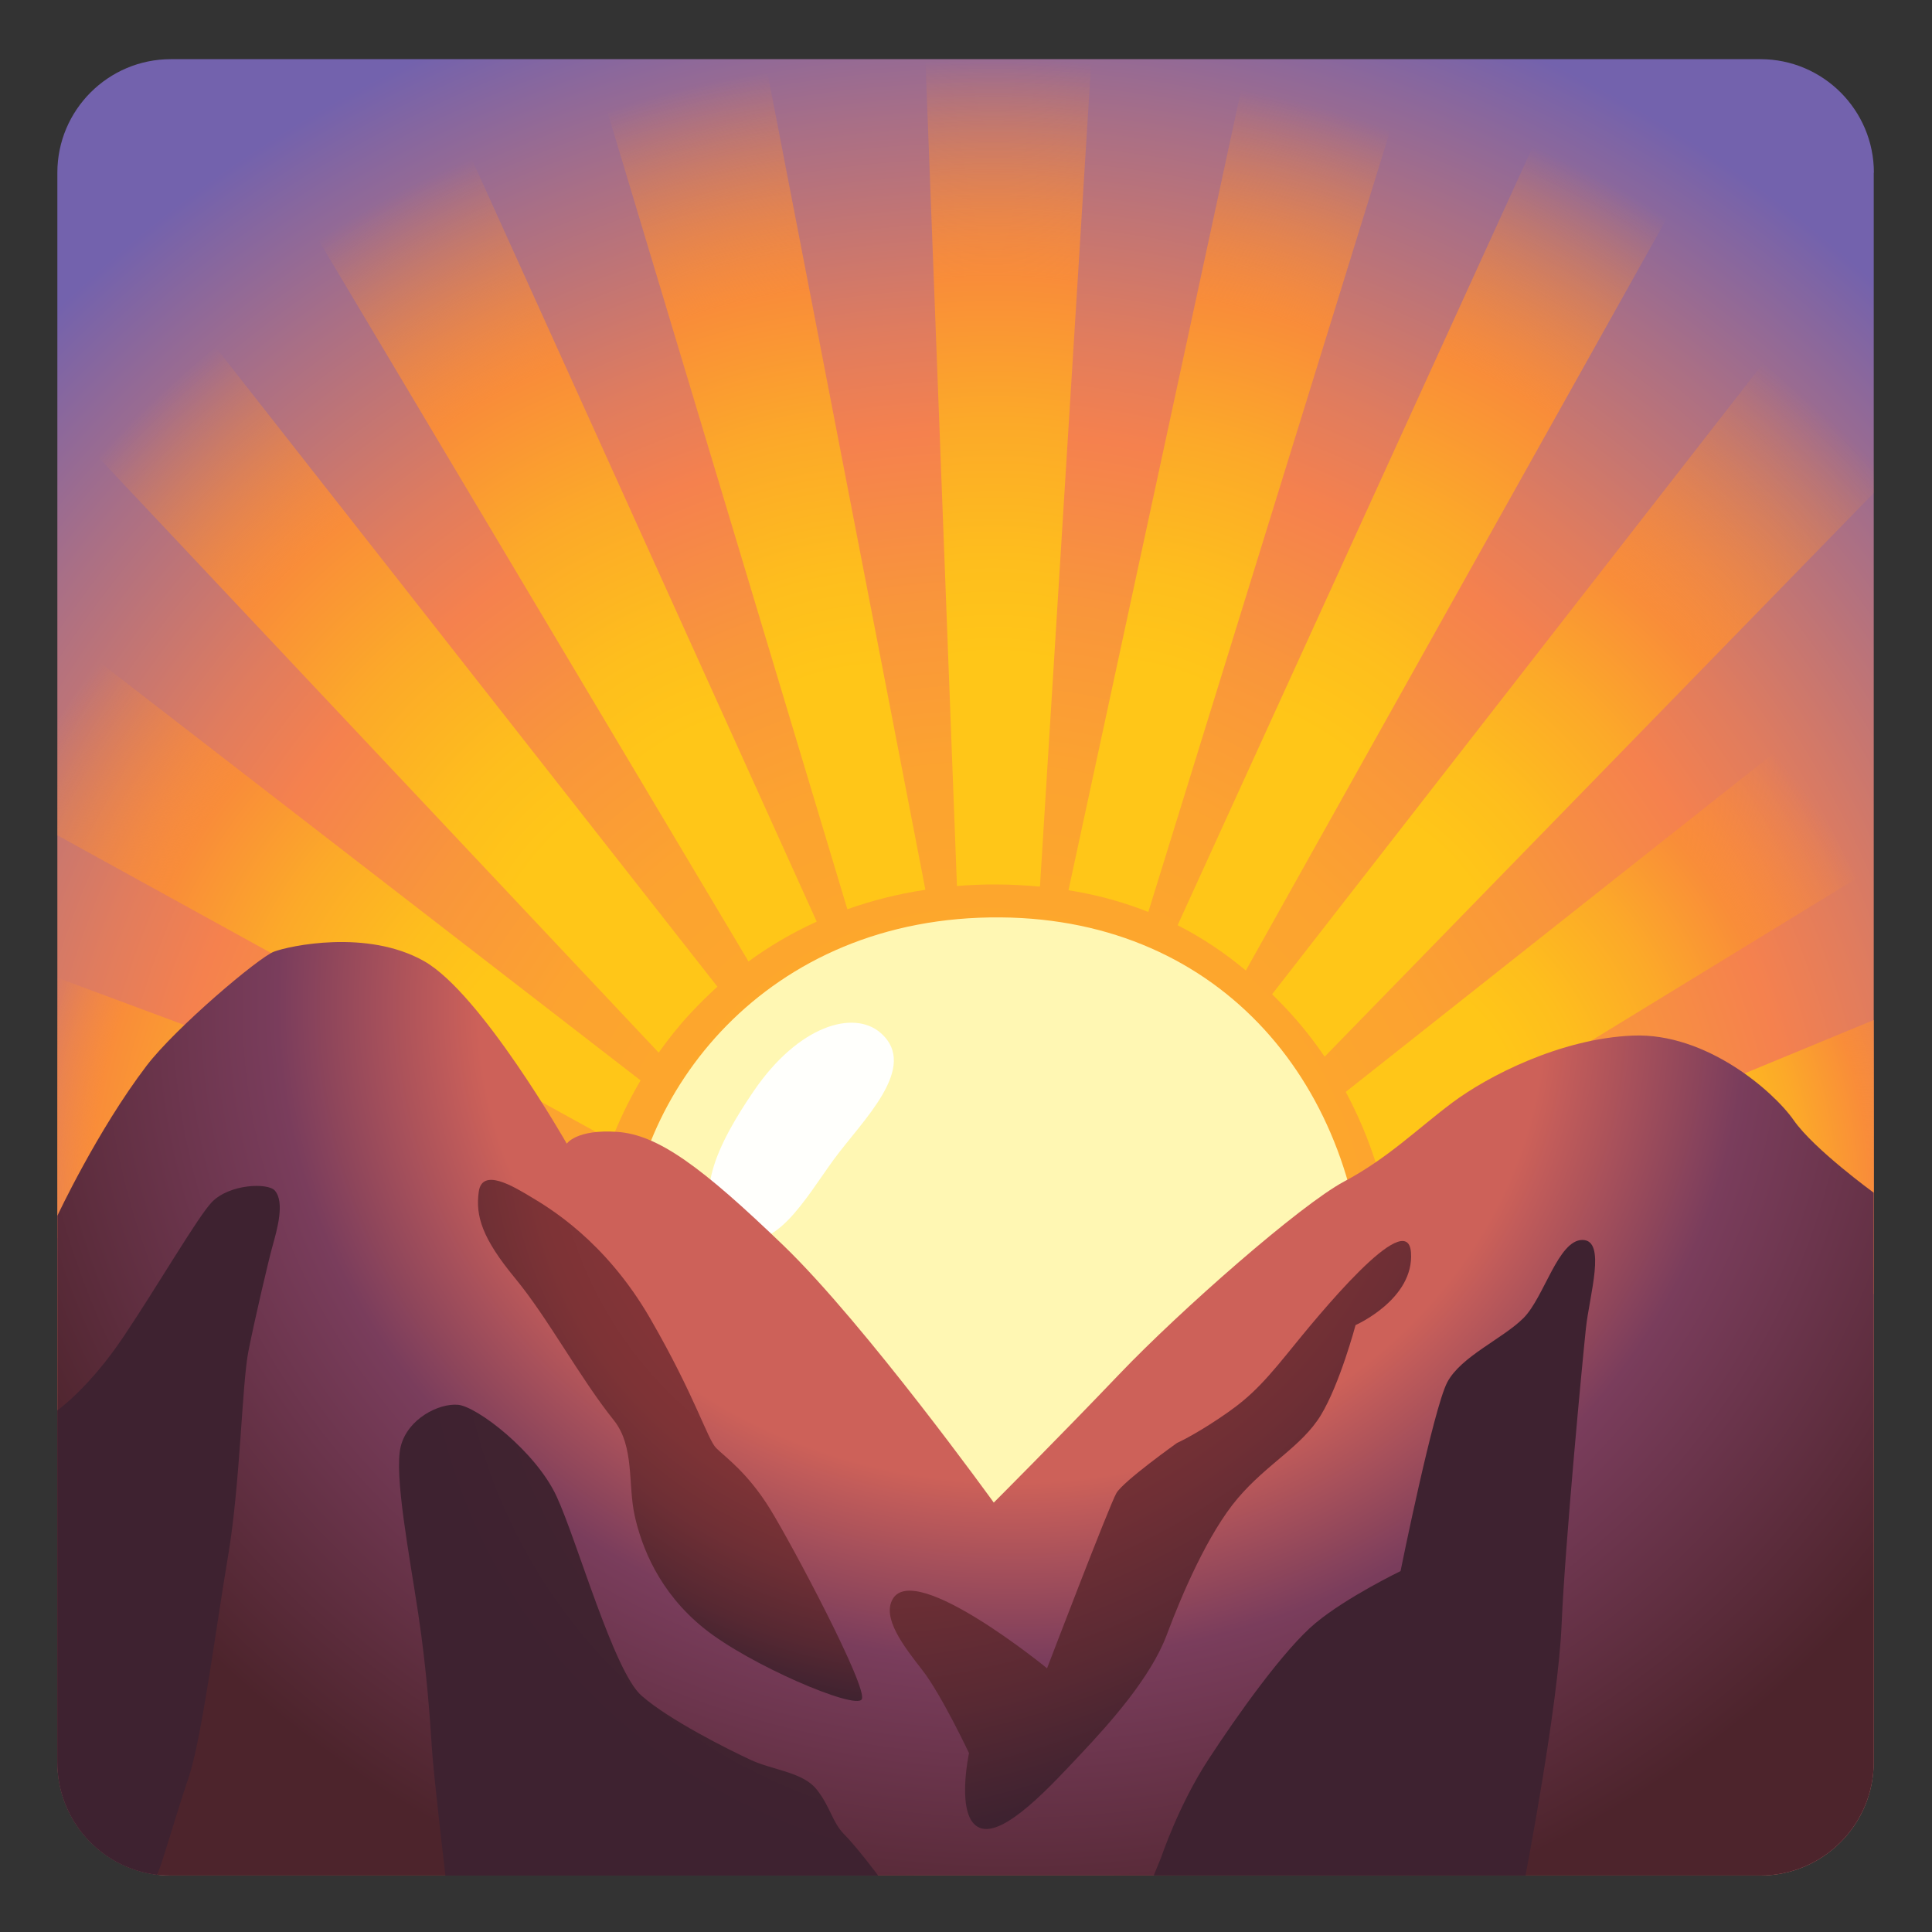
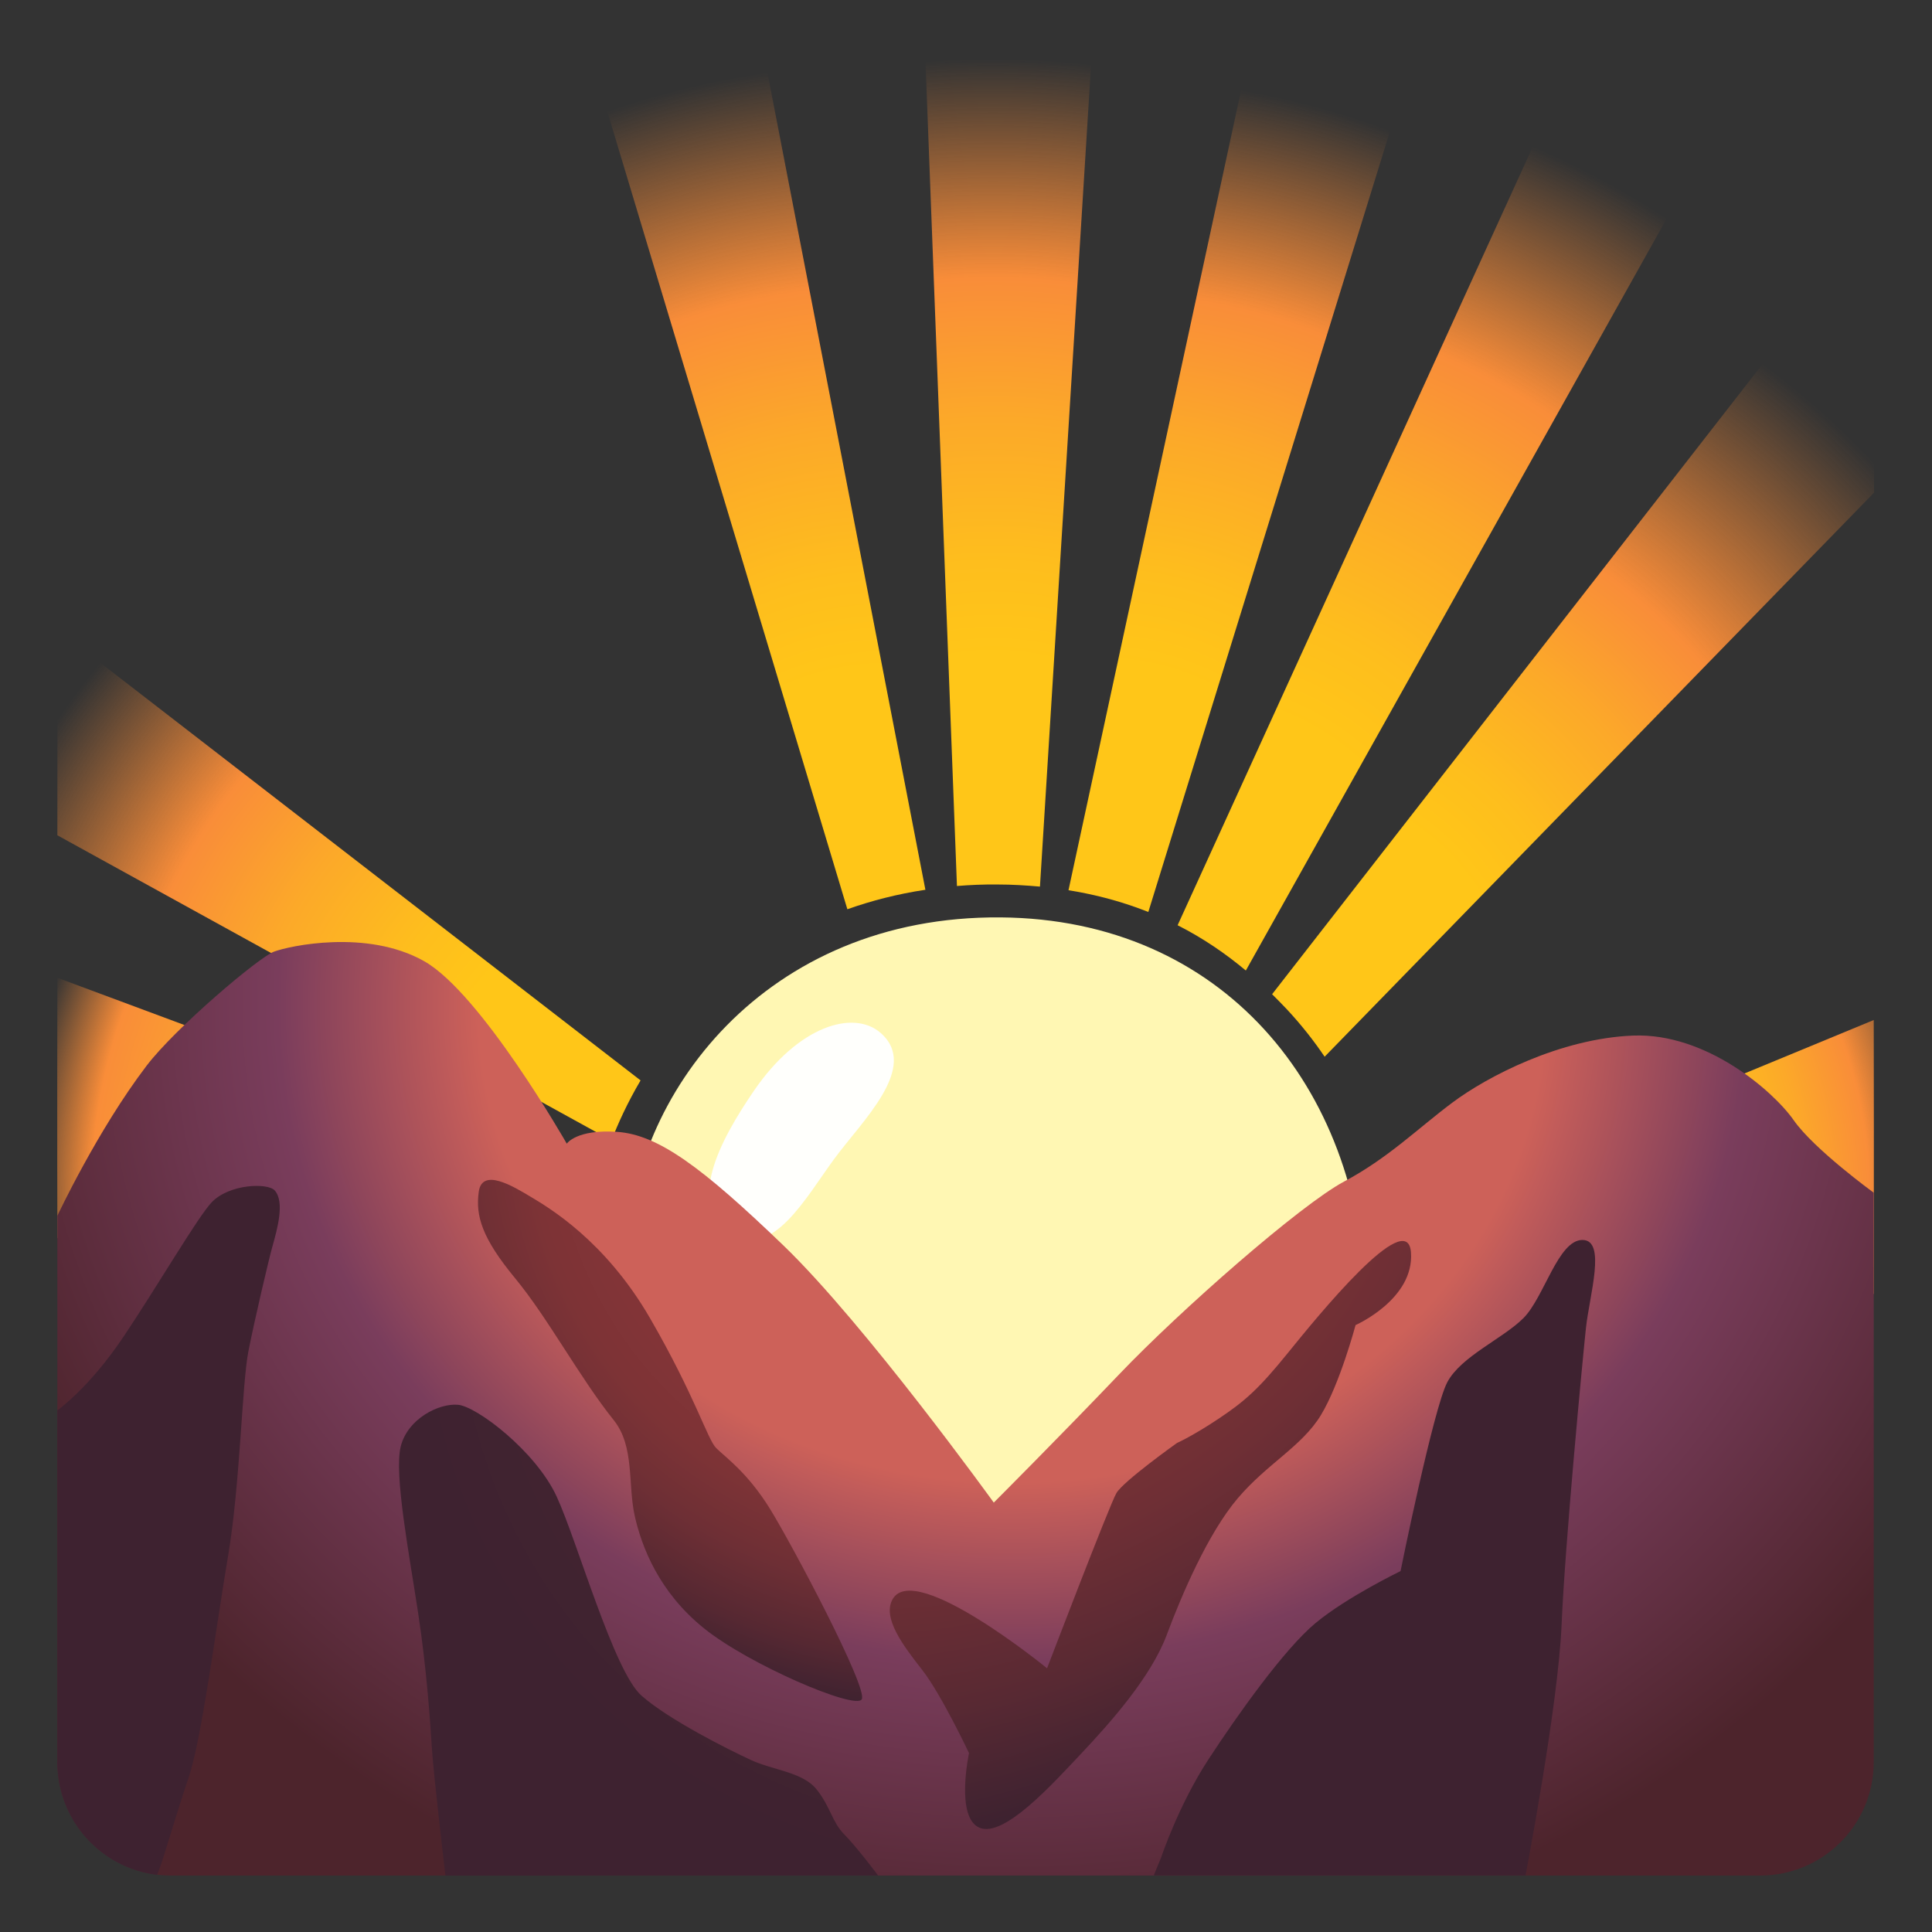
<svg xmlns="http://www.w3.org/2000/svg" width="128" height="128" style="enable-background:new 0 0 128 128;">
  <rect width="100%" height="100%" fill="#333333" stroke="none" />
  <radialGradient id="SVGID_1_" cx="64.926" cy="83.292" gradientUnits="userSpaceOnUse" r="90.99">
    <stop offset="0.24" style="stop-color:#FDA72C" />
    <stop offset="0.356" style="stop-color:#FCA330" />
    <stop offset="0.477" style="stop-color:#F9963B" />
    <stop offset="0.601" style="stop-color:#F5814E" />
    <stop offset="0.601" style="stop-color:#F5814E" />
    <stop offset="0.676" style="stop-color:#E07C5E" />
    <stop offset="0.829" style="stop-color:#A96F86" />
    <stop offset="0.964" style="stop-color:#7362AD" />
  </radialGradient>
-   <path d="M124.15,11.44c0-4.15-3.37-7.52-7.52-7.52H11.32c-4.15,0-7.52,3.37-7.52,7.52v105.3 c0,4.15,3.37,7.52,7.52,7.52h105.3c4.15,0,7.52-3.37,7.52-7.52V11.44z" style="fill:url(#SVGID_1_);" />
  <path d="M66.3,60.78c14.71,0.12,23.79,11.28,24.16,25.14c0.37,13.86-10.18,24.4-25.38,24.4 c-13,0-23.92-11.02-23.54-27.22C41.77,72.55,50.69,60.65,66.3,60.78z" style="fill:#FFF7B3;" />
  <path d="M49.94,72.28c-2.26,3.31-4.55,7.58-1.44,9.49c2.68,1.65,4.88-2.41,6.74-4.95 c1.86-2.55,5.71-6.12,3.1-8.39C56.56,66.88,52.9,67.94,49.94,72.28z" style="fill:#FFFFFC;" />
  <radialGradient id="SVGID_2_" cx="42.163" cy="79.187" gradientUnits="userSpaceOnUse" r="51.929">
    <stop offset="0.273" style="stop-color:#FFC618" />
    <stop offset="0.377" style="stop-color:#FEBE1D" />
    <stop offset="0.537" style="stop-color:#FCA929" />
    <stop offset="0.695" style="stop-color:#F98D39" />
    <stop offset="0.791" style="stop-color:#F98D39;stop-opacity:0" />
  </radialGradient>
  <path d="M3.8,64.78c-0.02,9.74,0,17.25,0,17.25l35.89-3.83c0,0,0-0.02,0.01-0.07L3.8,64.78z" style="fill:url(#SVGID_2_);" />
  <radialGradient id="SVGID_3_" cx="42.434" cy="73.75" gradientUnits="userSpaceOnUse" r="49.587">
    <stop offset="0.273" style="stop-color:#FFC618" />
    <stop offset="0.377" style="stop-color:#FEBE1D" />
    <stop offset="0.537" style="stop-color:#FCA929" />
    <stop offset="0.695" style="stop-color:#F98D39" />
    <stop offset="0.94" style="stop-color:#F98D39;stop-opacity:0" />
  </radialGradient>
-   <path d="M3.8,41.71c0,4.36,0.01,9.05,0,13.63l36.71,20.22c0.43-1.11,1.05-2.49,1.93-3.98L3.8,41.71z" style="fill:url(#SVGID_3_);" />
+   <path d="M3.8,41.71c0,4.36,0.01,9.05,0,13.63l36.71,20.22c0.43-1.11,1.05-2.49,1.93-3.98L3.8,41.71" style="fill:url(#SVGID_3_);" />
  <radialGradient id="SVGID_4_" cx="48.143" cy="67.226" gradientUnits="userSpaceOnUse" r="59.275">
    <stop offset="0.273" style="stop-color:#FFC618" />
    <stop offset="0.377" style="stop-color:#FEBE1D" />
    <stop offset="0.537" style="stop-color:#FCA929" />
    <stop offset="0.695" style="stop-color:#F98D39" />
    <stop offset="0.94" style="stop-color:#F98D39;stop-opacity:0" />
  </radialGradient>
-   <path d="M4.53,10.57c-0.94,1.99-0.73,7.25-0.74,11.98c0,0.95-0.01,2.79,0,4.85l39.85,42.34 c0.61-0.86,1.29-1.73,2.09-2.59c0.55-0.59,1.15-1.19,1.8-1.78L4.53,10.57z" style="fill:url(#SVGID_4_);" />
  <radialGradient id="SVGID_5_" cx="52.764" cy="63.692" gradientUnits="userSpaceOnUse" r="61.031">
    <stop offset="0.273" style="stop-color:#FFC618" />
    <stop offset="0.377" style="stop-color:#FEBE1D" />
    <stop offset="0.537" style="stop-color:#FCA929" />
    <stop offset="0.695" style="stop-color:#F98D39" />
    <stop offset="0.94" style="stop-color:#F98D39;stop-opacity:0" />
  </radialGradient>
-   <path d="M28.26,3.92c-4.82-0.01-10.04,0.01-14.3,0L49.59,63.7c1.32-0.97,2.83-1.87,4.52-2.64 L28.26,3.92z" style="fill:url(#SVGID_5_);" />
  <radialGradient id="SVGID_6_" cx="58.745" cy="60.702" gradientUnits="userSpaceOnUse" r="60.068">
    <stop offset="0.273" style="stop-color:#FFC618" />
    <stop offset="0.377" style="stop-color:#FEBE1D" />
    <stop offset="0.537" style="stop-color:#FCA929" />
    <stop offset="0.695" style="stop-color:#F98D39" />
    <stop offset="0.94" style="stop-color:#F98D39;stop-opacity:0" />
  </radialGradient>
  <path d="M50.67,3.91c-4.35,0.01-8.29-0.01-11.48,0l16.95,56.33c1.58-0.56,3.3-1.01,5.17-1.29 L50.67,3.91z" style="fill:url(#SVGID_6_);" />
  <radialGradient id="SVGID_7_" cx="65.813" cy="59.614" gradientUnits="userSpaceOnUse" r="59.278">
    <stop offset="0.273" style="stop-color:#FFC618" />
    <stop offset="0.377" style="stop-color:#FEBE1D" />
    <stop offset="0.537" style="stop-color:#FCA929" />
    <stop offset="0.695" style="stop-color:#F98D39" />
    <stop offset="0.94" style="stop-color:#F98D39;stop-opacity:0" />
  </radialGradient>
  <path d="M72.31,3.91c-3.67,0-7.39,0-11,0L63.4,58.7c0.86-0.07,1.75-0.11,2.68-0.1 c0.99,0,1.92,0.06,2.82,0.14L72.31,3.91z" style="fill:url(#SVGID_7_);" />
  <radialGradient id="SVGID_8_" cx="72.992" cy="59.794" gradientUnits="userSpaceOnUse" r="58.103">
    <stop offset="0.273" style="stop-color:#FFC618" />
    <stop offset="0.377" style="stop-color:#FEBE1D" />
    <stop offset="0.537" style="stop-color:#FCA929" />
    <stop offset="0.695" style="stop-color:#F98D39" />
    <stop offset="0.94" style="stop-color:#F98D39;stop-opacity:0" />
  </radialGradient>
  <path d="M93.57,3.91c-3.3,0-6.99,0.01-10.9,0.01L70.79,58.98c1.95,0.31,3.7,0.81,5.29,1.44L93.57,3.91 z" style="fill:url(#SVGID_8_);" />
  <radialGradient id="SVGID_9_" cx="78.59" cy="63.148" gradientUnits="userSpaceOnUse" r="61.898">
    <stop offset="0.273" style="stop-color:#FFC618" />
    <stop offset="0.377" style="stop-color:#FEBE1D" />
    <stop offset="0.537" style="stop-color:#FCA929" />
    <stop offset="0.695" style="stop-color:#F98D39" />
    <stop offset="0.94" style="stop-color:#F98D39;stop-opacity:0" />
  </radialGradient>
  <path d="M116.34,3.91c-3.18-0.04-10.92-0.01-12.14,0L78.02,61.3c1.72,0.87,3.2,1.9,4.52,3L116.34,3.91 z" style="fill:url(#SVGID_9_);" />
  <radialGradient id="SVGID_10_" cx="84.57" cy="67.77" gradientUnits="userSpaceOnUse" r="57.742">
    <stop offset="0.273" style="stop-color:#FFC618" />
    <stop offset="0.363" style="stop-color:#FEBE1D" />
    <stop offset="0.502" style="stop-color:#FCA929" />
    <stop offset="0.639" style="stop-color:#F98D39" />
    <stop offset="0.94" style="stop-color:#F98D39;stop-opacity:0" />
  </radialGradient>
  <path d="M124.16,32.64c-0.02-9.06,0-16.87,0-18.01L84.28,65.87c0.33,0.33,0.66,0.66,0.97,0.99 c0.97,1.04,1.8,2.1,2.51,3.15L124.16,32.64z" style="fill:url(#SVGID_10_);" />
  <g>
    <radialGradient id="SVGID_11_" cx="90.007" cy="74.566" gradientUnits="userSpaceOnUse" r="39.313">
      <stop offset="0.273" style="stop-color:#FFC618" />
      <stop offset="0.384" style="stop-color:#FEBE1D" />
      <stop offset="0.553" style="stop-color:#FCA929" />
      <stop offset="0.721" style="stop-color:#F98D39" />
      <stop offset="0.94" style="stop-color:#F98D39;stop-opacity:0" />
    </radialGradient>
-     <path d="M124.14,57.5c0.04-4.19,0.01-8.72,0-12.84L89.16,72.34c1.14,2.13,1.8,4.02,2.15,5.24 L124.14,57.5z" style="fill:url(#SVGID_11_);" />
    <radialGradient id="SVGID_12_" cx="93.269" cy="79.187" gradientUnits="userSpaceOnUse" r="39.252">
      <stop offset="0.483" style="stop-color:#FFC618" />
      <stop offset="0.556" style="stop-color:#FEBE1D" />
      <stop offset="0.668" style="stop-color:#FCA929" />
      <stop offset="0.779" style="stop-color:#F98D39" />
      <stop offset="0.94" style="stop-color:#F98D39;stop-opacity:0" />
    </radialGradient>
    <path d="M94.89,79.67l29.25,6.06c0,0,0.02-7.7,0-18.15L94.89,79.67z" style="fill:url(#SVGID_12_);" />
  </g>
  <radialGradient id="SVGID_13_" cx="67.049" cy="66.672" gradientTransform="matrix(-0.01 1 -1.121 -0.011 142.434 0.386)" gradientUnits="userSpaceOnUse" r="64.015">
    <stop offset="0.492" style="stop-color:#CD6159" />
    <stop offset="0.532" style="stop-color:#BB595A" />
    <stop offset="0.678" style="stop-color:#7A3D5C" />
    <stop offset="1" style="stop-color:#4D242C" />
  </radialGradient>
  <path d="M3.8,80.55v36.19c0,4.15,3.37,7.52,7.52,7.52h105.3c4.15,0,7.52-3.37,7.52-7.52V79.02 c0,0-3.95-2.87-5.3-4.8c-1.35-1.93-5.8-5.8-10.64-5.61c-4.83,0.19-9.67,2.71-11.99,4.45c-2.32,1.74-4.25,3.67-7.16,5.22 c-2.9,1.55-10.83,8.51-14.89,12.76c-4.06,4.25-8.32,8.51-8.32,8.51s-8.51-11.8-13.92-17.02c-5.42-5.22-8.32-7.35-11.02-7.54 c-2.71-0.19-3.35,0.78-3.35,0.78s-5.67-9.95-9.45-12.09c-3.78-2.14-8.94-1.01-9.95-0.63c-1.01,0.38-6.51,5.03-8.44,7.56 C6.45,74.89,3.8,80.55,3.8,80.55z" style="fill:url(#SVGID_13_);" />
  <path d="M92.79,104.09c0,0-3.56,1.72-5.63,3.44s-5.17,6.08-7.12,9.07c-1.95,2.99-3.1,6.43-3.1,6.43l-0.5,1.22 h24.63c0,0,2.16-11.21,2.39-16.61s1.38-17.45,1.61-19.63c0.23-2.18,1.38-5.86-0.23-5.86s-2.53,3.79-3.9,5.17 c-1.38,1.38-4.13,2.53-5.05,4.25C94.97,93.3,92.79,104.09,92.79,104.09z" style="fill:#3E2230;" />
  <radialGradient id="SVGID_14_" cx="66.091" cy="85.51" gradientUnits="userSpaceOnUse" r="39.018">
    <stop offset="0.424" style="stop-color:#823437" />
    <stop offset="0.484" style="stop-color:#713035" />
    <stop offset="0.589" style="stop-color:#5B2A33" />
    <stop offset="0.703" style="stop-color:#4B2531" />
    <stop offset="0.831" style="stop-color:#412330" />
    <stop offset="1" style="stop-color:#3E2230" />
  </radialGradient>
  <path d="M29.51,124.26c0,0-0.78-6.62-0.89-8.34c-0.11-1.72-0.34-5.28-0.92-9.07 c-0.57-3.79-1.61-9.18-1.15-11.02c0.46-1.84,2.53-2.87,3.79-2.76c1.26,0.11,5.17,3.1,6.54,6.08c1.38,2.99,3.79,11.6,5.63,13.2 c1.84,1.61,5.74,3.56,7.23,4.25c1.49,0.69,3.44,0.8,4.36,1.95c0.92,1.15,1.03,2.18,1.84,2.99s2.24,2.72,2.24,2.72L29.51,124.26z" style="fill:url(#SVGID_14_);" />
  <radialGradient id="SVGID_15_" cx="62.651" cy="73.869" fx="62.599" fy="73.861" gradientUnits="userSpaceOnUse" r="41.866">
    <stop offset="0.58" style="stop-color:#823437" />
    <stop offset="0.66" style="stop-color:#7D3336" />
    <stop offset="0.757" style="stop-color:#6E2F35" />
    <stop offset="0.863" style="stop-color:#562832" />
    <stop offset="0.943" style="stop-color:#3E2230" />
  </radialGradient>
  <path d="M40.67,94.1c-2.28-2.85-4.36-6.77-6.54-9.41c-2.18-2.64-2.64-4.13-2.41-5.74 c0.23-1.61,2.3-0.34,3.44,0.34c1.15,0.69,4.92,2.88,7.91,8.05s3.8,8.02,4.38,8.6s2.07,1.61,3.56,4.02 c1.49,2.41,6.54,11.94,6.08,12.63c-0.46,0.69-7.46-2.3-10.45-4.71c-2.99-2.41-4.13-5.4-4.59-7.46 C41.59,98.35,42.05,95.83,40.67,94.1z" style="fill:url(#SVGID_15_);" />
  <radialGradient id="SVGID_16_" cx="68.766" cy="82.04" gradientTransform="matrix(0.54 0.842 -1.275 0.818 136.255 -42.917)" gradientUnits="userSpaceOnUse" r="41.484">
    <stop offset="0.098" style="stop-color:#823437" />
    <stop offset="0.263" style="stop-color:#7D3337" />
    <stop offset="0.453" style="stop-color:#6F2F35" />
    <stop offset="0.655" style="stop-color:#582933" />
    <stop offset="0.831" style="stop-color:#3E2230" />
  </radialGradient>
  <path d="M59.15,105.93c-0.73,1.24,0.69,3.1,1.95,4.71c1.26,1.61,3.1,5.51,3.1,5.51 s-0.92,4.25,0.69,4.94c1.61,0.69,4.82-2.87,6.77-4.94s4.59-5.05,5.63-7.81c1.03-2.76,2.76-6.77,4.71-9.07s4.25-3.44,5.51-5.51 c1.26-2.07,2.3-5.97,2.3-5.97s3.9-1.72,3.67-4.82c-0.23-3.1-6.2,4.25-8.15,6.66c-1.95,2.41-2.87,3.21-4.59,4.36 c-1.72,1.15-2.76,1.61-2.76,1.61s-3.56,2.53-4.02,3.33c-0.46,0.8-4.59,11.6-4.59,11.6S60.65,103.4,59.15,105.93z" style="fill:url(#SVGID_16_);" />
  <path d="M10.4,124.21c-3.72-0.45-6.6-3.62-6.6-7.47v-23.3c0,0,2.08-1.45,4.37-4.86s4.92-7.94,5.86-8.93 c1.17-1.22,3.73-1.3,4.18-0.77c0.67,0.77,0.15,2.58-0.15,3.66c-0.24,0.84-1.17,4.8-1.6,6.97c-0.43,2.17-0.54,8.75-1.34,13.52 c-0.81,4.77-1.76,12.22-2.63,14.76C11.62,120.33,10.65,123.81,10.4,124.21z" style="fill:#3E2230;" />
</svg>